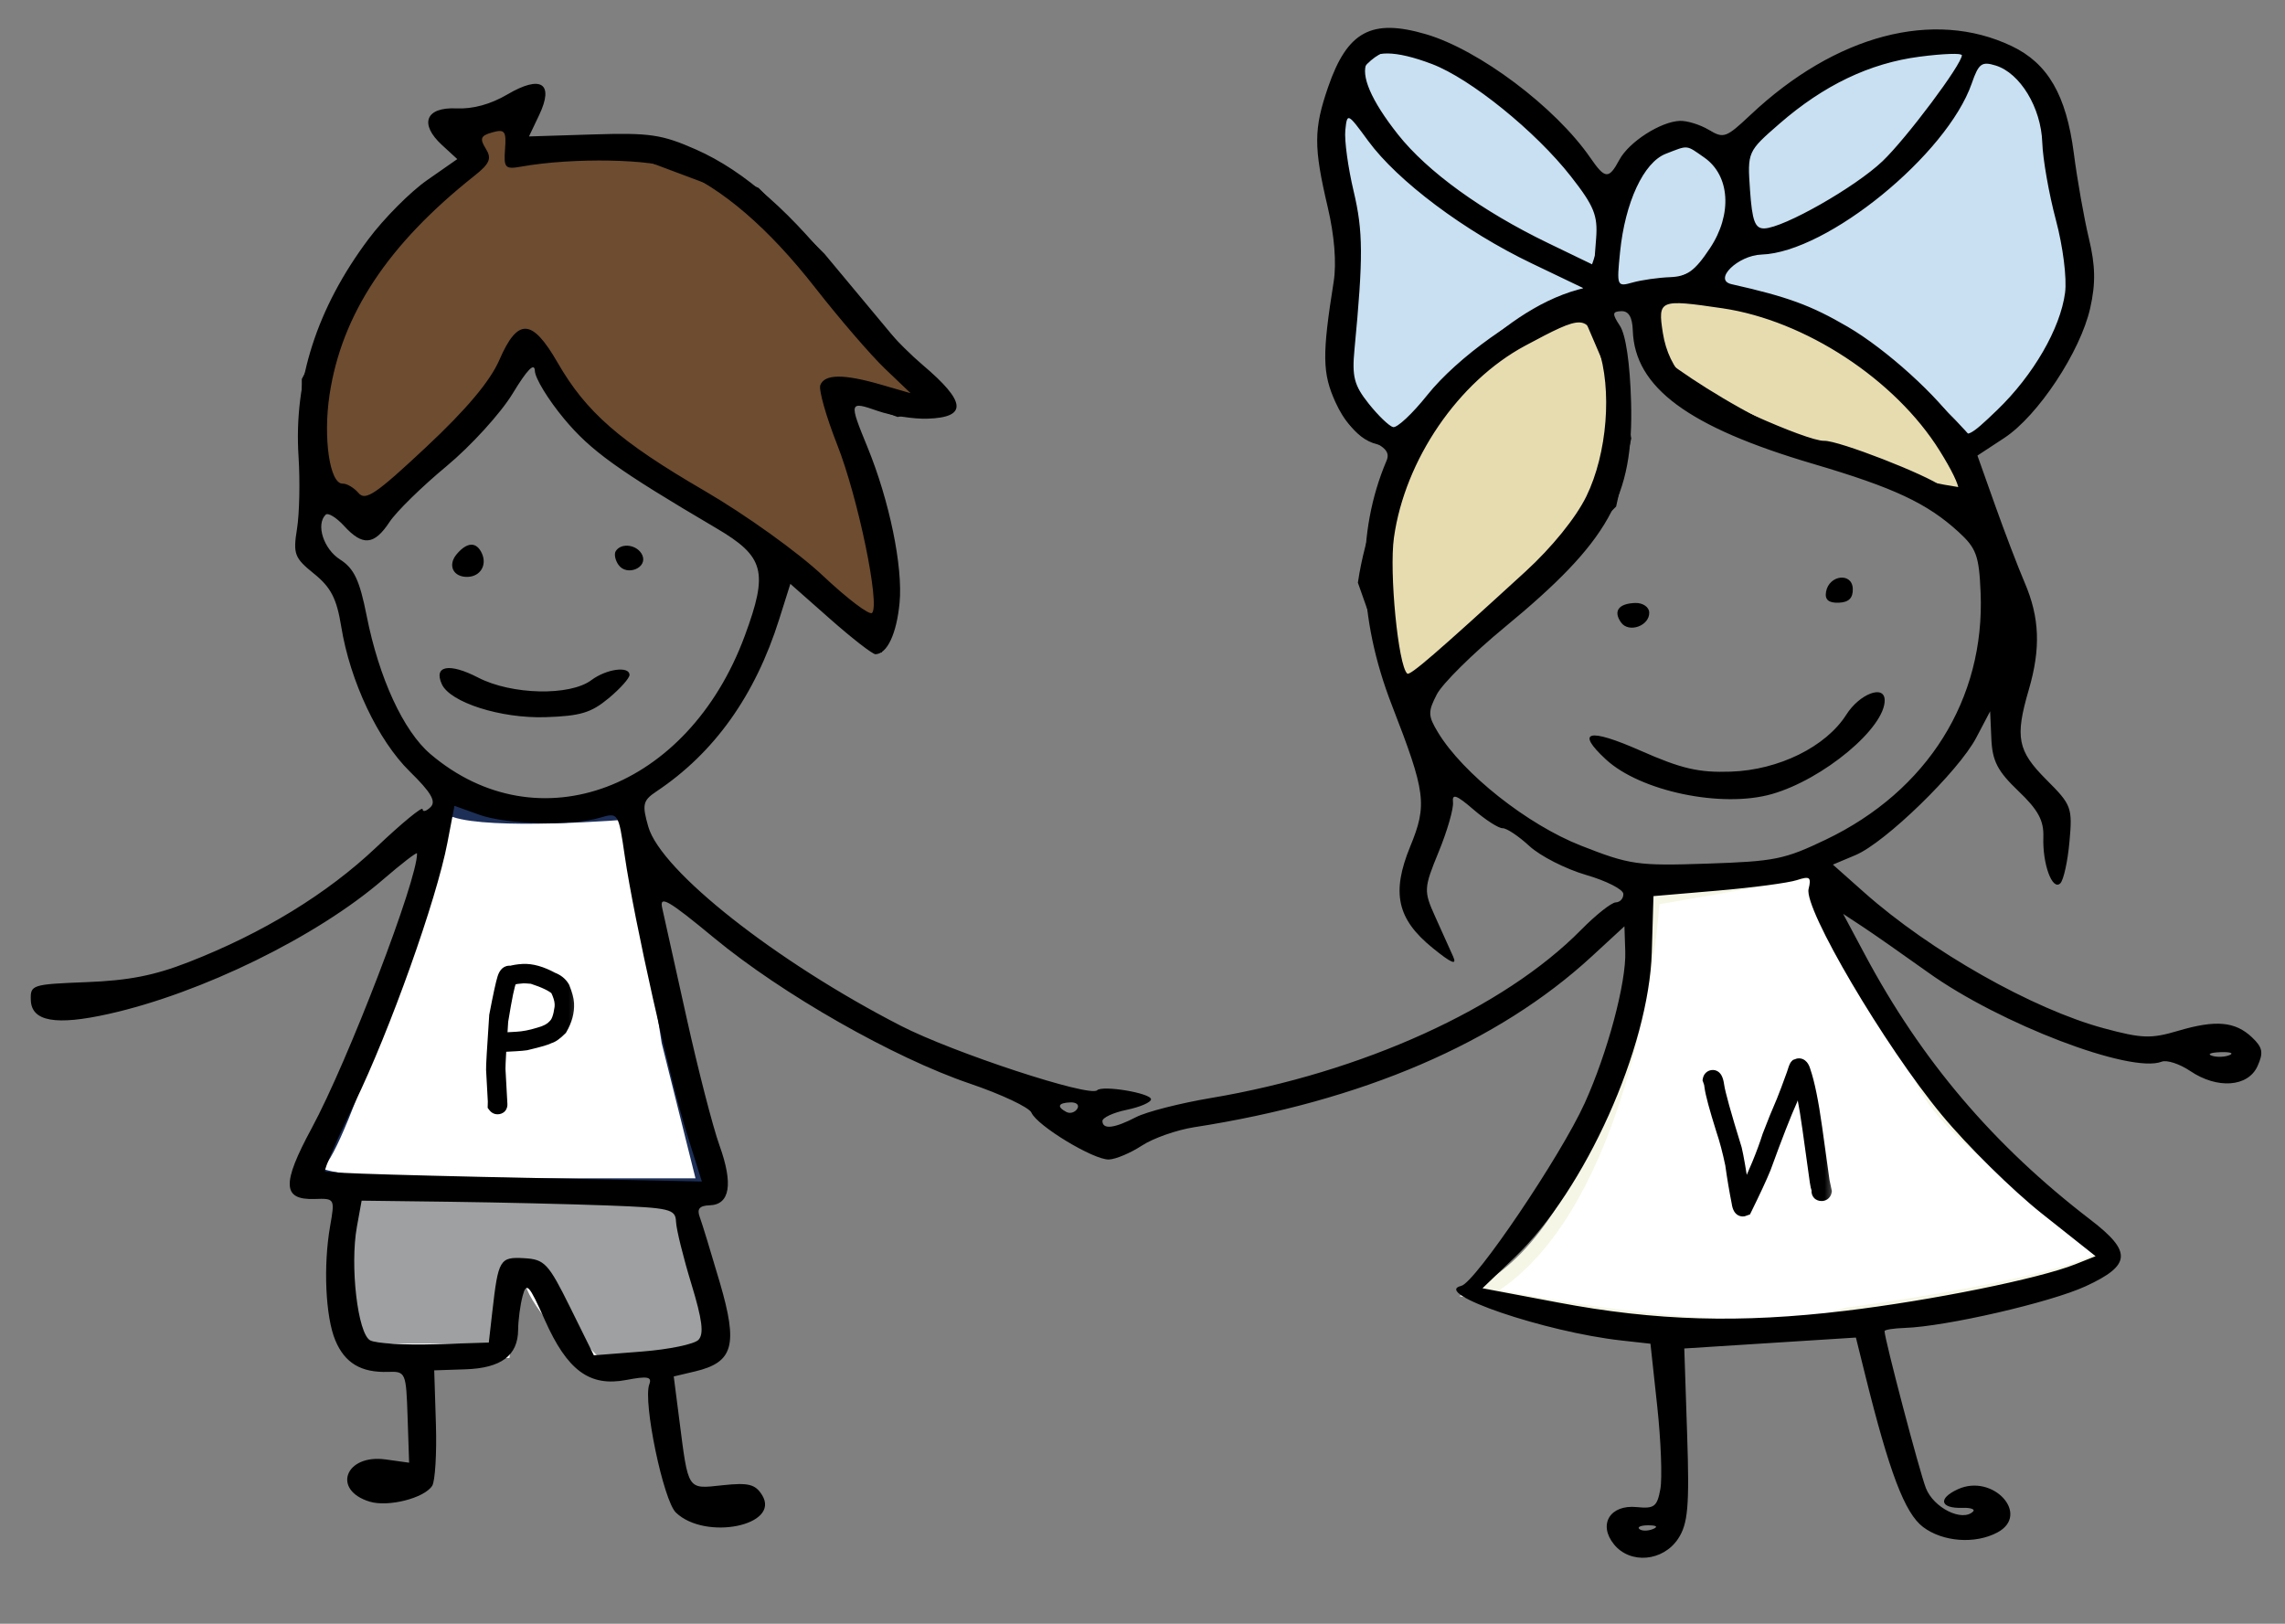
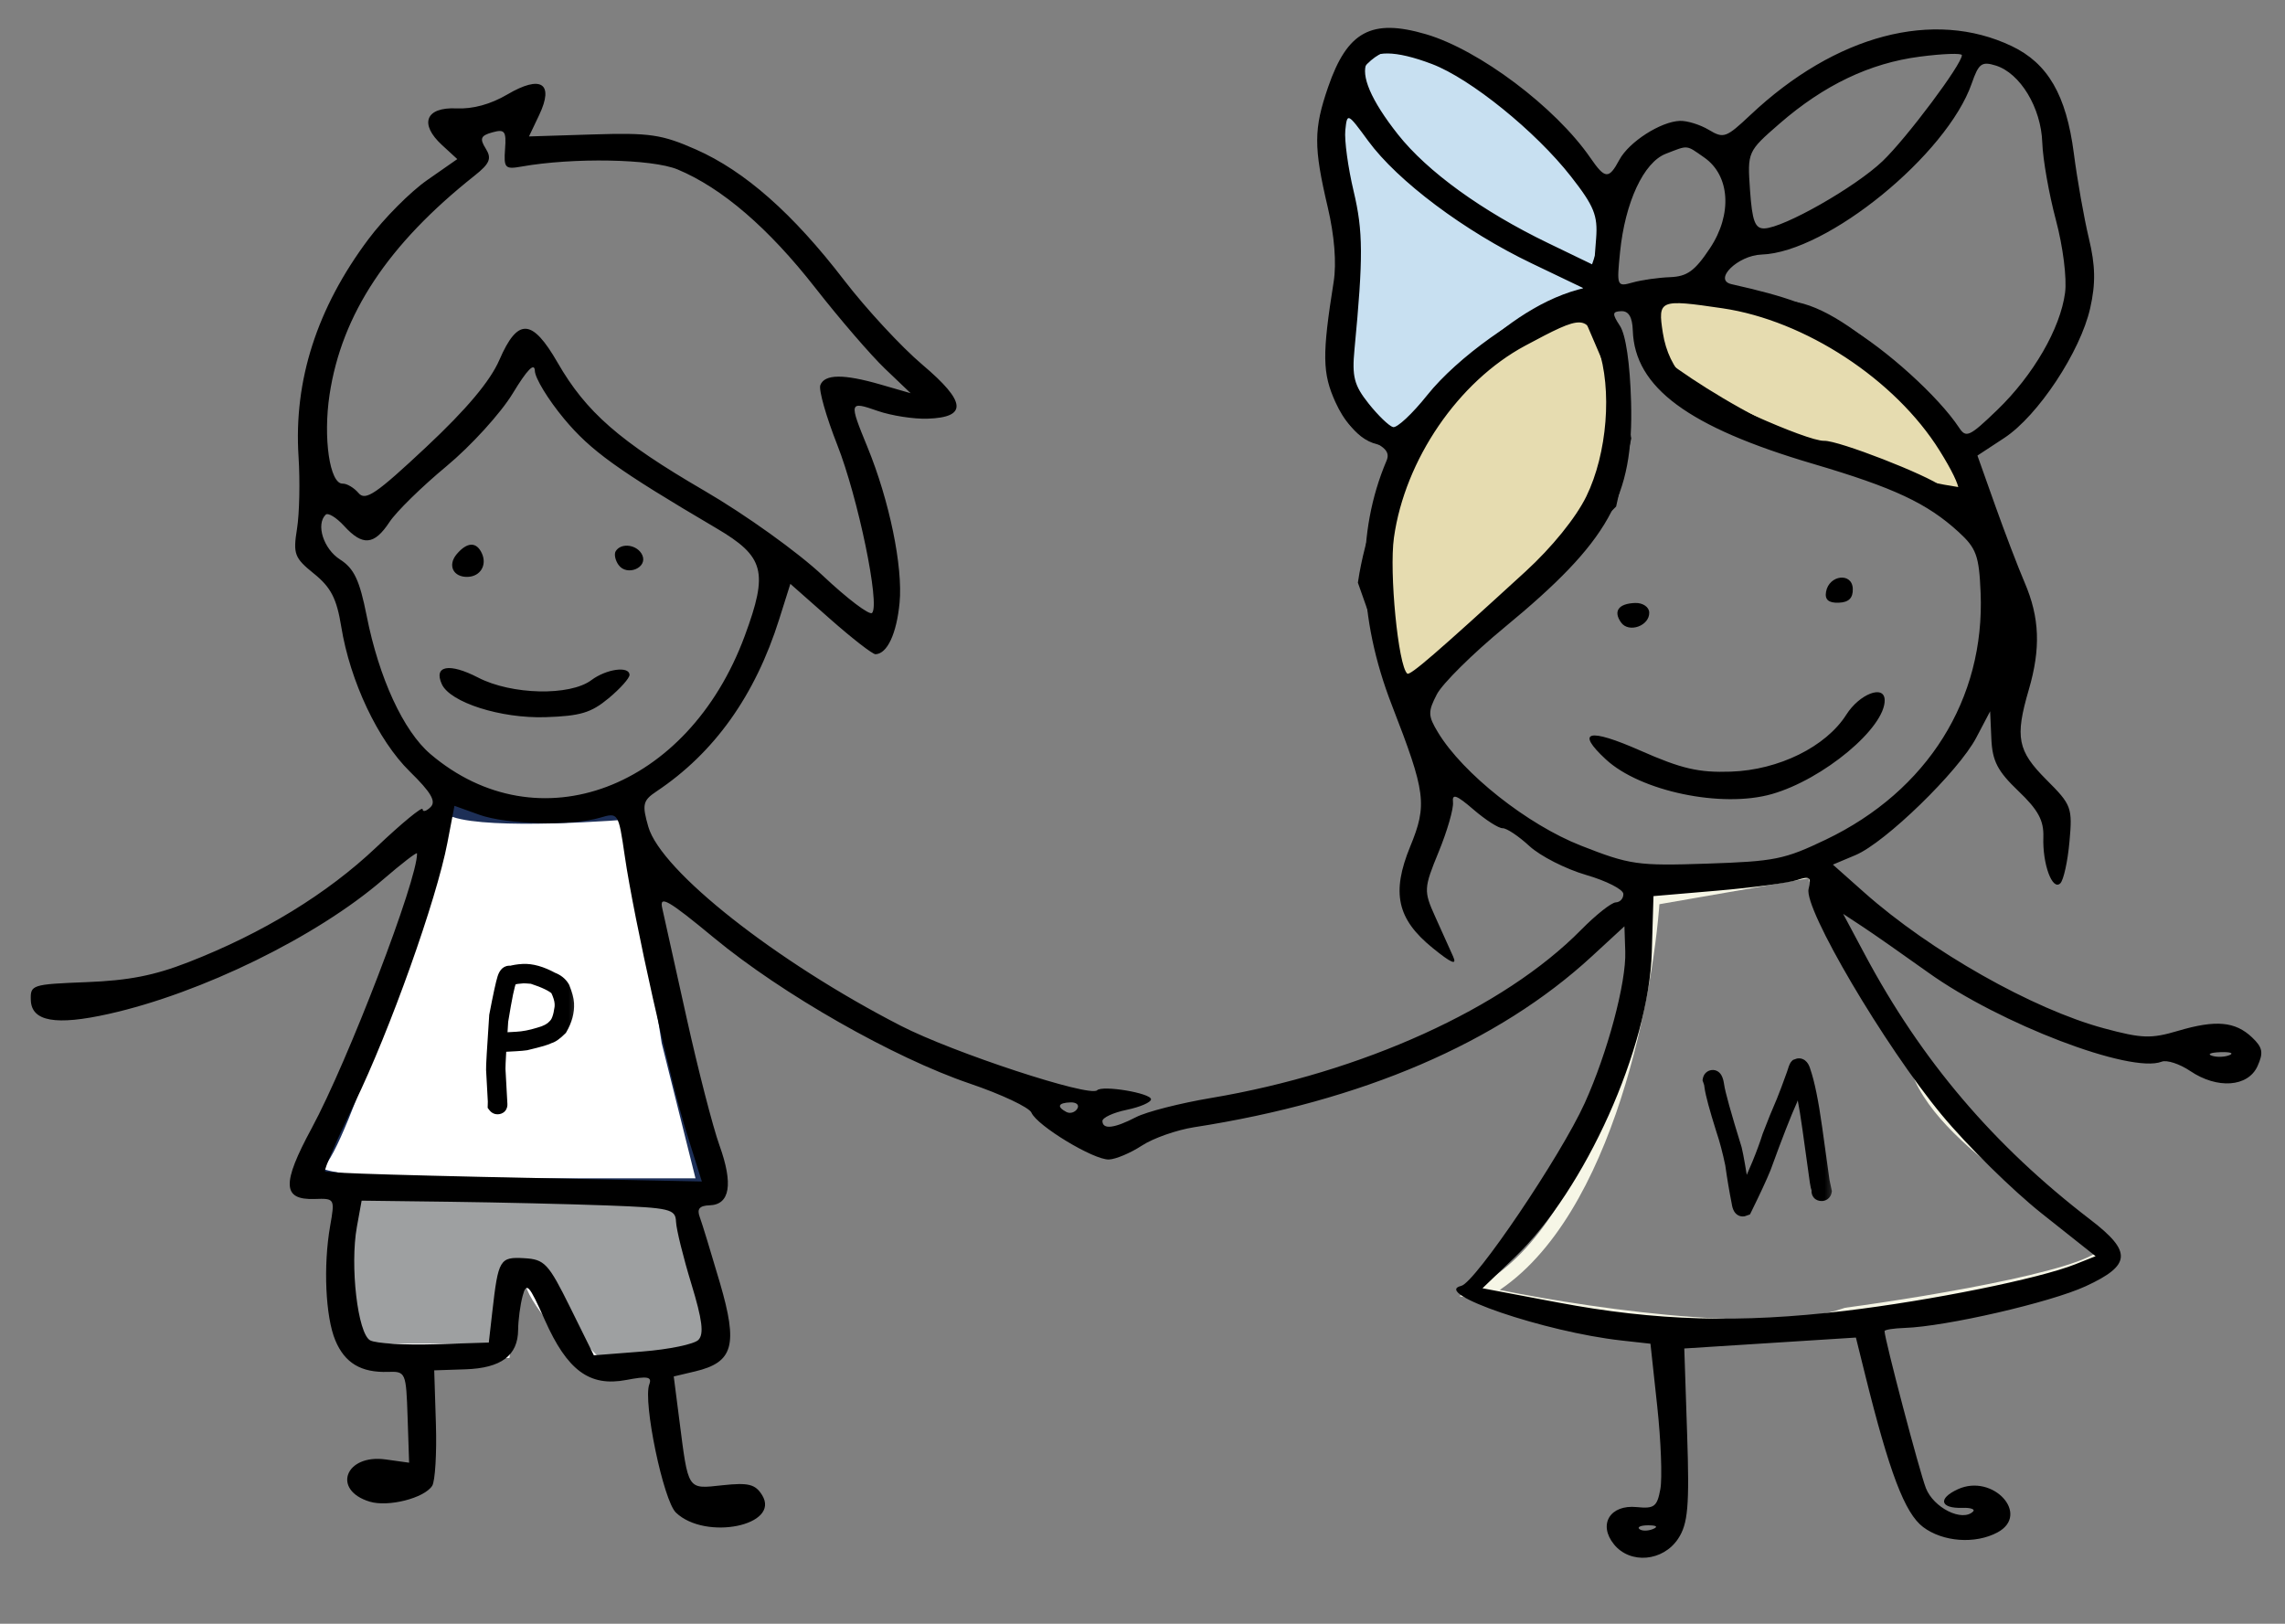
<svg xmlns="http://www.w3.org/2000/svg" width="159" height="113" viewBox="0 0 159 113" fill="none">
  <rect x="0" y="0" width="159" height="113" fill="#808080" stroke="none" />
  <path d="M22.034 81C23.634 79.8 28.701 63.833 31.034 56C31.834 57.2 40.035 56.833 44.035 56.5L46.535 72.5L49.035 82.5H30.034C26.701 82.5 20.434 82.2 22.034 81Z" fill="white" stroke="#1D2F57" />
-   <path d="M103 90C111.4 85.6 114.5 69.833 115 62.5L126.273 60.539C126.092 61.771 131.016 70.36 133.5 74.5C135.5 80 146 85 146.5 87C146.9 88.6 134.667 90.667 128.5 91.5C122.9 93.5 109.167 91.333 103 90Z" fill="white" />
  <path d="M126.5 60.5L126.273 60.539M126.273 60.539L115 62.5C114.5 69.833 111.4 85.6 103 90C109.167 91.333 122.9 93.5 128.5 91.5C134.667 90.667 146.9 88.6 146.5 87C146 85 135.5 80 133.5 74.5C131.016 70.36 126.092 61.771 126.273 60.539Z" stroke="#F6F6E6" />
-   <path d="M112 25L110.5 21.5C100.1 23.5 95.834 35 95 40.5L98 49L103 43.5L108 39L112 35L113 30.5L112 25Z" fill="#E6DCB0" />
+   <path d="M112 25L110.5 21.5C100.1 23.5 95.834 35 95 40.5L98 49L103 43.5L108 39L113 30.5L112 25Z" fill="#E6DCB0" />
  <path d="M115 25V21.5V20H118.5L123.5 21.5C127.1 20.7 133.334 27.167 136 30.5L137 34.5C127.4 33.3 118.334 27.667 115 25Z" fill="#E6DCB0" />
  <path d="M112 21.5H110.5M110.5 21.5L112 25L113 30.5L112 35L108 39L103 43.5L98 49L95 40.5C95.834 35 100.1 23.5 110.5 21.5ZM115 21.5V25C118.334 27.667 127.4 33.3 137 34.5L136 30.5C133.334 27.167 127.1 20.7 123.5 21.5L118.5 20H115V21.5Z" stroke="black" />
-   <path d="M28 34.5L36.5 24.5H37.5L40.5 29L44.5 32.5L51 36.5L61 44.5L61.5 41.5V38L58.5 29V27L62.5 28.5L65 28L62 24L57 18L52.5 13.5L44.5 10.5H36V8L31.5 9L33 11L27 16L21.5 26.5V33L24.5 36L28 34.5Z" fill="#6D4C30" stroke="black" />
-   <path d="M137 3.5C132.2 0.7 124.334 6.666 121 10V16L118.5 19.5L120 20.5C126.4 20.5 134 27.5 137 31C138.334 30 141.4 27.5 143 25.5C144.6 23.5 144.667 19.333 144.5 17.5C144.167 15.666 143.3 11.1 142.5 7.5C141.7 3.9 138.5 3.333 137 3.5Z" fill="#C8E0F1" stroke="black" />
  <path d="M47.5 83.5L24 82.5C24 83.833 23.9 86.8 23.5 88C23.1 89.2 24.334 92.5 25 94H35L35.5 89H37C37 90.2 40 93.5 41.5 95C45.5 96.2 48.834 94.167 50 93L47.5 83.5Z" fill="#9EA0A1" stroke="white" />
-   <path d="M113.701 11.127C113.52 11.269 113.064 11.715 113.064 11.964C113.064 11.926 113.213 12.131 113.194 12.154C113.121 12.246 113.047 12.33 113 12.438C112.983 12.475 113.011 12.545 112.983 12.575C112.922 12.643 112.877 12.685 112.846 12.781C112.741 13.107 112.777 13.439 112.7 13.764C112.555 14.38 112.465 15.036 112.38 15.665L112.375 15.701C112.347 15.903 112.226 16.041 112.148 16.225C111.975 16.637 111.827 17.064 111.685 17.489C111.513 18.005 111.261 18.415 111.283 18.991C111.302 19.477 111.511 19.891 111.811 20.263C112.027 20.532 112.33 20.952 112.7 21.019C113.082 21.088 113.589 21.062 113.974 21.019C114.51 20.96 115.006 20.83 115.503 20.619C116.095 20.366 116.564 19.91 117.169 19.68C117.598 19.518 118.022 19.327 118.447 19.153C118.776 19.018 119.004 18.646 119.341 18.55C119.482 18.51 119.667 18.193 119.753 18.079C120.156 17.547 120.369 16.811 120.548 16.176C120.788 15.325 120.962 14.511 120.962 13.622C120.962 13.246 120.863 12.878 120.799 12.508C120.715 12.024 120.629 11.473 120.336 11.062C120.176 10.839 119.956 10.656 119.79 10.436C119.637 10.234 119.418 10.014 119.215 9.861C118.824 9.565 118.439 9.344 117.941 9.344C117.366 9.344 116.796 9.396 116.231 9.506C115.989 9.553 115.772 9.596 115.539 9.673C115.247 9.771 114.972 10.046 114.71 10.209C114.317 10.454 114.061 10.846 113.701 11.127Z" fill="#C8E0F1" stroke="black" stroke-linecap="round" />
  <path d="M96.499 2.999C100.9 1.399 108.333 9.332 111.5 13.499C113.1 13.499 111.5 18.166 110.5 20.499C104.9 21.699 99.833 27.999 97.999 30.999L96.499 30.499C93.499 30.499 92.499 24.999 93.499 23.499C94.299 22.299 93.833 16.999 93.499 14.499C92.666 11.332 92.1 4.599 96.499 2.999Z" fill="#C8E0F1" stroke="black" />
  <path fill-rule="evenodd" clip-rule="evenodd" d="M99.224 2.381C102.924 3.466 108.24 7.463 110.666 10.985C111.691 12.473 111.948 12.49 112.686 11.115C113.352 9.875 115.563 8.457 116.898 8.412C117.403 8.395 118.308 8.677 118.91 9.038C119.94 9.655 120.109 9.594 121.804 7.998C127.726 2.42 134.554 0.62 139.981 3.207C142.5 4.407 143.78 6.615 144.305 10.664C144.545 12.521 145.017 15.186 145.353 16.587C145.809 18.485 145.832 19.721 145.445 21.442C144.763 24.476 141.81 28.939 139.467 30.477L137.598 31.704L138.824 35.153C139.499 37.05 140.427 39.48 140.888 40.553C141.931 42.983 142.011 45.132 141.167 48.016C140.201 51.318 140.387 52.255 142.406 54.272C144.148 56.012 144.217 56.2 144.002 58.579C143.879 59.946 143.593 61.248 143.367 61.47C142.814 62.015 142.122 60.141 142.185 58.266C142.224 57.098 141.83 56.369 140.444 55.046C139 53.667 138.636 52.965 138.567 51.419L138.482 49.502L137.513 51.343C136.282 53.681 131.185 58.637 129.118 59.506L127.54 60.17L129.72 62.107C134.311 66.188 141.442 70.229 146.408 71.564C149.051 72.275 149.677 72.296 151.563 71.737C154.179 70.96 155.541 71.082 156.714 72.2C157.448 72.9 157.514 73.254 157.087 74.196C156.427 75.652 154.288 75.805 152.404 74.533C151.669 74.037 150.774 73.745 150.415 73.886C148.264 74.728 139.169 71.255 134.185 67.688C132.413 66.42 130.353 64.98 129.608 64.49L128.253 63.597L129.775 66.447C133.713 73.823 138.733 79.723 145.464 84.884C148.37 87.113 148.302 88.049 145.128 89.513C142.675 90.643 135.406 92.317 132.534 92.413C131.761 92.439 131.131 92.539 131.134 92.637C131.155 93.257 133.553 102.364 134.008 103.55C134.537 104.932 136.542 105.932 137.295 105.19C137.457 105.031 137.125 104.916 136.558 104.935C134.999 104.986 134.824 104.288 136.234 103.64C138.675 102.518 141.315 105.4 138.988 106.646C137.444 107.472 135.194 107.308 133.817 106.269C132.543 105.306 131.472 102.486 129.768 95.608L129.142 93.083L123.171 93.463L117.2 93.843L117.399 99.837C117.565 104.815 117.458 106.043 116.771 107.082C115.721 108.668 113.443 108.871 112.311 107.479C111.182 106.092 112.034 104.693 113.89 104.881C115.109 105.005 115.311 104.852 115.534 103.629C115.674 102.863 115.577 100.273 115.318 97.874L114.846 93.512L112.823 93.287C107.494 92.694 99.56 89.987 101.682 89.485C102.652 89.257 108.605 80.445 110.268 76.776C111.858 73.267 113.166 68.384 113.093 66.219L113.035 64.463L110.77 66.551C104.239 72.573 94.79 76.633 83.092 78.446C81.88 78.634 80.244 79.209 79.457 79.724C78.669 80.24 77.637 80.675 77.163 80.692C76.109 80.731 72.162 78.344 71.772 77.431C71.617 77.067 69.688 76.157 67.486 75.409C62.178 73.605 54.428 69.189 49.674 65.258C46.49 62.626 45.87 62.27 46.081 63.199C46.221 63.815 46.986 67.256 47.779 70.845C48.574 74.434 49.602 78.426 50.066 79.717C51.031 82.403 50.795 83.833 49.38 83.88C48.674 83.903 48.482 84.13 48.691 84.694C48.851 85.123 49.48 87.18 50.091 89.263C51.366 93.62 51.036 94.804 48.368 95.438L46.882 95.79L47.267 98.791C47.907 103.786 47.801 103.625 50.278 103.361C52.079 103.168 52.554 103.286 53.026 104.04C54.352 106.159 49.099 107.234 47.035 105.266C46.16 104.433 44.728 97.54 45.18 96.342C45.381 95.811 45.07 95.751 43.578 96.035C41.022 96.52 39.476 95.381 37.907 91.855C36.807 89.384 36.631 89.194 36.364 90.197C36.198 90.819 36.059 91.874 36.054 92.54C36.042 94.337 34.877 95.21 32.385 95.293L30.215 95.365L30.332 99.09C30.396 101.139 30.279 103.079 30.073 103.401C29.522 104.261 27.015 104.896 25.723 104.502C23.074 103.696 24.028 101.176 26.835 101.565L28.468 101.792L28.362 98.611C28.258 95.498 28.23 95.431 26.999 95.472C25.126 95.534 23.99 94.855 23.332 93.276C22.648 91.634 22.487 88.088 22.972 85.324C23.308 83.409 23.298 83.392 21.892 83.439C19.642 83.513 19.595 82.389 21.688 78.515C24.216 73.837 29.077 61.154 29.018 59.39C29.014 59.272 27.945 60.097 26.641 61.221C22.043 65.188 14.025 69.115 7.57 70.56C3.879 71.386 2.194 71.088 2.144 69.6C2.109 68.532 2.211 68.499 6.025 68.349C8.976 68.232 10.726 67.889 13.116 66.958C18.284 64.945 22.767 62.202 26.185 58.963C27.949 57.29 29.399 56.097 29.406 56.312C29.413 56.526 29.662 56.462 29.96 56.169C30.364 55.771 30 55.147 28.517 53.693C26.305 51.525 24.36 47.414 23.744 43.602C23.429 41.656 23.026 40.874 21.852 39.927C20.488 38.828 20.386 38.558 20.667 36.802C20.836 35.746 20.884 33.486 20.774 31.781C20.43 26.481 22.052 21.435 25.639 16.642C26.72 15.197 28.553 13.352 29.712 12.543L31.82 11.072L30.765 10.102C29.151 8.622 29.611 7.442 31.763 7.543C32.907 7.596 34.136 7.259 35.305 6.573C37.647 5.196 38.57 5.79 37.521 7.998L36.809 9.495L41.273 9.355C45.211 9.232 46.054 9.355 48.429 10.404C51.828 11.906 55.178 14.861 58.74 19.503C60.275 21.501 62.724 24.146 64.183 25.38C67.238 27.964 67.341 29.044 64.541 29.137C63.581 29.169 62.022 28.927 61.076 28.598C59.077 27.903 59.065 27.948 60.366 31.126C61.889 34.846 62.835 39.433 62.597 41.944C62.392 44.099 61.737 45.502 60.922 45.529C60.721 45.536 59.305 44.437 57.776 43.087L54.996 40.632L54.22 43.092C52.547 48.404 49.707 52.389 45.679 55.076C44.73 55.71 44.666 55.986 45.113 57.538C46.001 60.618 54.012 66.931 62.681 71.385C66.326 73.257 75.829 76.38 76.342 75.874C76.715 75.507 80.078 76.069 80.093 76.501C80.1 76.71 79.338 77.04 78.401 77.235C77.463 77.429 76.703 77.782 76.711 78.019C76.731 78.624 77.535 78.529 79.055 77.742C79.771 77.372 82.112 76.774 84.257 76.413C94.785 74.644 104.649 70.163 110.019 64.71C111.045 63.669 112.131 62.809 112.432 62.799C112.733 62.789 112.971 62.524 112.96 62.209C112.95 61.895 111.781 61.3 110.364 60.888C108.946 60.476 107.173 59.572 106.422 58.879C105.673 58.187 104.834 57.628 104.558 57.637C104.283 57.646 103.373 57.063 102.535 56.341C101.35 55.319 101.033 55.206 101.105 55.829C101.156 56.269 100.709 57.82 100.111 59.277C99.067 61.822 99.057 61.998 99.87 63.8C100.335 64.831 100.895 66.075 101.115 66.565C101.402 67.206 100.999 67.037 99.68 65.964C97.212 63.957 96.809 62.127 98.127 58.914C99.325 55.995 99.217 55.163 96.854 49.08C94.483 42.974 94.353 37.063 96.482 32.06C96.724 31.491 96.419 31.118 95.323 30.64C94.326 30.205 93.534 29.327 92.925 27.985C92.011 25.973 91.993 24.692 92.802 19.61C93.008 18.314 92.858 16.415 92.391 14.425C91.404 10.224 91.408 8.987 92.416 6.059C93.753 2.177 95.433 1.27 99.224 2.381ZM99.646 4.457C102.327 5.476 106.854 9.139 109.313 12.28C110.918 14.33 111.188 14.993 111.066 16.582L110.921 18.462L107.729 16.919C103.12 14.693 99.32 11.943 97.272 9.352C93.484 4.56 94.485 2.497 99.646 4.457ZM136.516 3.839C136.536 4.448 132.671 9.614 131 11.212C129.109 13.02 124.123 15.858 122.77 15.896C122.122 15.915 121.925 15.389 121.774 13.236C121.588 10.566 121.597 10.545 123.827 8.605C126.91 5.924 130.107 4.395 133.575 3.945C135.187 3.734 136.511 3.687 136.516 3.839ZM138.866 4.559C140.57 5.084 142.027 7.49 142.11 9.917C142.149 11.08 142.576 13.506 143.058 15.309C143.552 17.161 143.83 19.365 143.696 20.376C143.365 22.864 141.484 26.115 138.976 28.531C137.047 30.389 136.808 30.501 136.324 29.766C134.895 27.604 131.254 24.305 128.561 22.735C126.003 21.244 124.398 20.656 120.486 19.776C119.183 19.482 120.924 17.77 122.58 17.715C127.14 17.563 135.481 10.767 137.205 5.798C137.683 4.418 137.897 4.26 138.866 4.559ZM35.144 10.376C35.047 11.683 35.148 11.794 36.255 11.597C39.877 10.951 45.382 11.052 47.159 11.796C50.242 13.086 53.476 15.868 56.722 20.02C58.416 22.188 60.605 24.727 61.585 25.663L63.367 27.364L61.269 26.758C58.693 26.014 57.374 26.029 57.081 26.805C56.958 27.13 57.487 28.994 58.256 30.947C59.707 34.629 61.252 42.093 60.681 42.656C60.501 42.833 58.959 41.665 57.255 40.06C55.524 38.431 51.879 35.818 48.999 34.142C43.113 30.716 40.784 28.681 38.799 25.233C37.025 22.151 36.024 22.104 34.751 25.044C34.111 26.52 32.471 28.474 29.664 31.104C26.161 34.387 25.433 34.883 24.949 34.312C24.633 33.941 24.135 33.646 23.84 33.656C22.945 33.685 22.475 30.48 22.932 27.464C23.78 21.863 26.992 17.009 33.01 12.234C34.088 11.379 34.232 11.031 33.797 10.336C33.364 9.643 33.448 9.436 34.258 9.212C35.124 8.972 35.238 9.121 35.144 10.376ZM95.203 9.804C97.254 12.604 101.903 16.088 106.58 18.328L110.564 20.237L108.679 20.825C105.832 21.714 101.412 24.864 99.309 27.503C98.278 28.797 97.208 29.796 96.932 29.722C96.655 29.649 95.89 28.911 95.232 28.082C94.226 26.816 94.069 26.211 94.251 24.307C94.865 17.887 94.855 16.099 94.192 13.309C93.801 11.666 93.541 9.757 93.612 9.066C93.741 7.831 93.766 7.842 95.203 9.804ZM118.586 10.96C120.384 12.21 120.557 14.91 118.99 17.269C117.934 18.859 117.402 19.244 116.203 19.289C115.388 19.32 114.218 19.487 113.603 19.66C112.51 19.969 112.491 19.92 112.731 17.536C113.081 14.076 114.372 11.3 115.91 10.703C117.502 10.085 117.302 10.066 118.586 10.96ZM119.853 21.453C125.613 22.301 131.881 26.41 134.969 31.364C136.682 34.112 136.762 35.123 135.166 33.879C134.094 33.044 127.925 30.645 126.934 30.677C125.738 30.717 118.443 27.437 117.21 26.305C116.466 25.622 115.91 24.461 115.708 23.169C115.348 20.859 115.47 20.808 119.853 21.453ZM113.617 23.003C113.749 26.965 117.476 29.72 126.171 32.282C131.787 33.937 134.1 35.021 136.289 37.023C137.524 38.153 137.713 38.674 137.819 41.238C138.128 48.65 134.124 55.042 127.054 58.428C124.165 59.812 123.51 59.944 118.774 60.102C113.942 60.263 113.412 60.187 110.004 58.847C106.275 57.381 101.797 53.835 100.066 50.977C99.362 49.814 99.353 49.534 99.982 48.32C100.368 47.574 102.482 45.482 104.678 43.671C111.959 37.67 113.682 34.6 113.497 27.961C113.423 25.293 113.129 23.294 112.722 22.676C112.167 21.832 112.182 21.677 112.819 21.655C113.33 21.638 113.586 22.07 113.617 23.003ZM111.204 24.193C112.195 27.104 111.842 31.562 110.383 34.546C109.659 36.028 107.99 38.089 106.156 39.769C99.919 45.478 98.111 47.04 97.922 46.876C97.295 46.336 96.657 39.822 96.996 37.415C97.759 31.991 101.477 26.553 106.126 24.059C110.201 21.874 110.416 21.88 111.204 24.193ZM37.218 25.812C37.234 26.32 38.145 27.812 39.24 29.13C41.102 31.368 42.959 32.705 49.84 36.756C53.204 38.736 53.478 39.778 51.818 44.265C47.873 54.925 37.437 58.844 29.951 52.476C28.074 50.878 26.374 47.194 25.516 42.865C25.021 40.368 24.64 39.561 23.66 38.935C22.514 38.202 21.968 36.502 22.66 35.82C22.826 35.657 23.405 36.011 23.948 36.605C25.233 38.013 26.04 37.943 27.1 36.333C27.574 35.611 29.358 33.863 31.064 32.449C32.77 31.033 34.845 28.753 35.676 27.382C36.688 25.713 37.197 25.195 37.218 25.812ZM33.531 38.509C33.903 39.326 33.428 40.116 32.546 40.146C31.538 40.179 31.128 39.34 31.776 38.569C32.502 37.708 33.155 37.685 33.531 38.509ZM44.693 38.629C45.093 39.507 43.622 40.123 43.044 39.319C42.808 38.992 42.719 38.558 42.845 38.356C43.231 37.736 44.362 37.904 44.693 38.629ZM128.925 40.974C128.947 41.62 128.642 41.92 127.941 41.944C127.24 41.967 126.968 41.732 127.063 41.187C127.27 40.002 128.887 39.817 128.925 40.974ZM114.76 42.622C114.791 43.551 113.342 44.072 112.805 43.325C112.236 42.535 112.62 42.001 113.786 41.962C114.313 41.945 114.747 42.239 114.76 42.622ZM33.269 47.154C35.601 48.36 39.652 48.451 41.15 47.332C42.19 46.554 43.784 46.332 43.805 46.963C43.813 47.189 43.158 47.922 42.351 48.593C41.131 49.606 40.39 49.828 37.962 49.909C34.861 50.012 31.325 48.887 30.744 47.613C30.154 46.319 31.266 46.117 33.269 47.154ZM131.144 48.702C131.208 50.626 126.872 54.245 123.281 55.264C119.8 56.253 114.141 55.068 111.744 52.849C109.606 50.87 110.522 50.638 114.147 52.237C117.014 53.502 118.201 53.777 120.448 53.7C123.785 53.583 127.057 51.967 128.475 49.734C129.389 48.294 131.108 47.629 131.144 48.702ZM33.351 56.7C35.256 57.385 39.754 57.495 41.751 56.906C43.02 56.532 43.033 56.551 43.472 59.561C44.115 63.977 46.599 75.081 47.801 78.914L48.838 82.222L43.104 82.106C27.955 81.797 22.779 81.645 22.619 81.507C22.523 81.425 23.447 79.297 24.671 76.778C27.135 71.708 30.371 62.631 31.131 58.653L31.623 56.079L33.351 56.7ZM125.85 61.863C125.51 63.236 131.127 72.773 135.108 77.581C136.886 79.728 140.023 82.82 142.079 84.453L145.82 87.421L144.416 87.98C141.889 88.987 134.386 90.505 128.4 91.222C121.087 92.098 115.218 91.929 108.425 90.646L103.157 89.652L105.408 87.492C110.314 82.783 114.738 72.931 114.939 66.269L115.056 62.362L119.514 61.981C121.966 61.771 124.449 61.441 125.031 61.249C125.934 60.95 126.054 61.041 125.85 61.863ZM155.135 73.429C154.802 73.566 154.251 73.584 153.91 73.469C153.569 73.356 153.841 73.244 154.515 73.222C155.188 73.199 155.467 73.293 155.135 73.429ZM74.961 77.16C74.8 77.418 74.46 77.52 74.204 77.385C73.512 77.02 73.629 76.745 74.49 76.717C74.909 76.703 75.122 76.902 74.961 77.16ZM31.296 83.633C34.669 83.676 39.582 83.791 42.215 83.888C46.654 84.054 47.004 84.137 47.041 85.028C47.064 85.558 47.543 87.5 48.107 89.346C48.871 91.846 48.996 92.841 48.596 93.247C48.302 93.546 46.545 93.91 44.692 94.055L41.324 94.318L39.674 90.983C38.16 87.923 37.897 87.641 36.482 87.56C34.774 87.463 34.672 87.635 34.258 91.276L34.013 93.431L30.247 93.549C28.176 93.614 26.156 93.492 25.758 93.278C24.893 92.811 24.342 88.091 24.834 85.375L25.164 83.556L31.296 83.633ZM115.013 106.412C114.664 106.554 114.241 106.552 114.073 106.408C113.906 106.263 114.191 106.147 114.708 106.149C115.279 106.152 115.399 106.255 115.013 106.412Z" fill="black" />
  <mask id="path-12-outside-1_7409_2669" maskUnits="userSpaceOnUse" x="33.053" y="66.051" width="7.649" height="12.367" fill="black">
    <rect fill="white" x="33.053" y="66.051" width="7.649" height="12.367" />
-     <path d="M36.364 67.584L36.387 67.583C36.98 67.55 37.656 67.74 38.414 68.152C38.749 68.278 38.995 68.476 39.151 68.745C39.332 69.193 39.43 69.555 39.445 69.832C39.477 70.406 39.321 70.985 38.977 71.571C38.64 71.911 38.369 72.098 38.163 72.133C38.062 72.216 37.539 72.37 36.593 72.595C36.418 72.62 36.192 72.64 35.915 72.655L34.979 72.707C34.807 72.716 34.726 72.807 34.736 72.978C34.688 73.811 34.667 74.289 34.674 74.414L34.808 76.847C34.815 76.972 34.756 77.038 34.631 77.045C34.557 77.049 34.492 77.013 34.437 76.938L34.445 76.656L34.323 74.433C34.312 74.234 34.384 72.986 34.539 70.689C34.807 69.293 34.994 68.43 35.101 68.099C35.177 67.845 35.287 67.714 35.431 67.706L35.478 67.703C35.494 67.702 35.502 67.71 35.503 67.725C35.776 67.648 36.063 67.6 36.364 67.584ZM34.773 72.366L35.943 72.302C36.434 72.275 36.953 72.176 37.499 72.005C38.016 71.871 38.388 71.67 38.616 71.403C38.843 71.199 39 70.776 39.086 70.134C39.096 70.031 39.098 69.929 39.093 69.828C39.077 69.547 38.972 69.209 38.779 68.812C38.489 68.531 37.91 68.25 37.042 67.969C36.712 67.94 36.5 67.929 36.406 67.934L36.383 67.935C35.743 67.97 35.429 68.081 35.439 68.269C35.325 68.471 35.133 69.397 34.864 71.047C34.824 71.745 34.794 72.185 34.773 72.366Z" />
  </mask>
  <path d="M36.364 67.584L36.387 67.583C36.98 67.55 37.656 67.74 38.414 68.152C38.749 68.278 38.995 68.476 39.151 68.745C39.332 69.193 39.43 69.555 39.445 69.832C39.477 70.406 39.321 70.985 38.977 71.571C38.64 71.911 38.369 72.098 38.163 72.133C38.062 72.216 37.539 72.37 36.593 72.595C36.418 72.62 36.192 72.64 35.915 72.655L34.979 72.707C34.807 72.716 34.726 72.807 34.736 72.978C34.688 73.811 34.667 74.289 34.674 74.414L34.808 76.847C34.815 76.972 34.756 77.038 34.631 77.045C34.557 77.049 34.492 77.013 34.437 76.938L34.445 76.656L34.323 74.433C34.312 74.234 34.384 72.986 34.539 70.689C34.807 69.293 34.994 68.43 35.101 68.099C35.177 67.845 35.287 67.714 35.431 67.706L35.478 67.703C35.494 67.702 35.502 67.71 35.503 67.725C35.776 67.648 36.063 67.6 36.364 67.584ZM34.773 72.366L35.943 72.302C36.434 72.275 36.953 72.176 37.499 72.005C38.016 71.871 38.388 71.67 38.616 71.403C38.843 71.199 39 70.776 39.086 70.134C39.096 70.031 39.098 69.929 39.093 69.828C39.077 69.547 38.972 69.209 38.779 68.812C38.489 68.531 37.91 68.25 37.042 67.969C36.712 67.94 36.5 67.929 36.406 67.934L36.383 67.935C35.743 67.97 35.429 68.081 35.439 68.269C35.325 68.471 35.133 69.397 34.864 71.047C34.824 71.745 34.794 72.185 34.773 72.366Z" fill="black" />
  <path d="M38.414 68.152L38.175 68.591L38.205 68.608L38.237 68.62L38.414 68.152ZM39.151 68.745L39.614 68.558L39.601 68.525L39.583 68.495L39.151 68.745ZM38.977 71.571L39.332 71.924L39.377 71.879L39.409 71.824L38.977 71.571ZM38.163 72.133L38.08 71.64L37.947 71.662L37.844 71.748L38.163 72.133ZM36.593 72.595L36.664 73.089L36.686 73.086L36.708 73.081L36.593 72.595ZM34.736 72.978L35.235 73.007L35.237 72.979L35.235 72.951L34.736 72.978ZM34.437 76.938L33.938 76.924L33.933 77.095L34.034 77.233L34.437 76.938ZM34.445 76.656L34.945 76.67L34.946 76.65L34.944 76.629L34.445 76.656ZM34.539 70.689L34.048 70.595L34.042 70.625L34.041 70.655L34.539 70.689ZM35.101 68.099L35.577 68.253L35.58 68.242L35.101 68.099ZM35.503 67.725L35.004 67.753L35.038 68.377L35.639 68.206L35.503 67.725ZM34.773 72.366L34.276 72.308L34.206 72.898L34.8 72.865L34.773 72.366ZM37.499 72.005L37.373 71.521L37.361 71.524L37.35 71.528L37.499 72.005ZM38.616 71.403L38.282 71.031L38.257 71.054L38.236 71.079L38.616 71.403ZM39.086 70.134L39.582 70.2L39.583 70.191L39.584 70.182L39.086 70.134ZM38.779 68.812L39.228 68.593L39.19 68.515L39.127 68.454L38.779 68.812ZM37.042 67.969L37.196 67.493L37.142 67.476L37.086 67.471L37.042 67.969ZM35.439 68.269L35.874 68.515L35.946 68.387L35.938 68.241L35.439 68.269ZM34.864 71.047L34.371 70.966L34.367 70.992L34.365 71.018L34.864 71.047ZM36.364 67.584L36.391 68.083L36.415 68.082L36.387 67.583L36.36 67.083L36.336 67.085L36.364 67.584ZM36.387 67.583L36.415 68.082C36.882 68.056 37.463 68.204 38.175 68.591L38.414 68.152L38.652 67.713C37.848 67.275 37.078 67.044 36.36 67.083L36.387 67.583ZM38.414 68.152L38.237 68.62C38.482 68.712 38.629 68.841 38.718 68.995L39.151 68.745L39.583 68.495C39.361 68.111 39.016 67.844 38.59 67.684L38.414 68.152ZM39.151 68.745L38.687 68.933C38.86 69.361 38.935 69.664 38.946 69.86L39.445 69.832L39.944 69.805C39.925 69.447 39.803 69.024 39.614 68.558L39.151 68.745ZM39.445 69.832L38.946 69.86C38.971 70.318 38.849 70.801 38.546 71.319L38.977 71.571L39.409 71.824C39.792 71.169 39.982 70.493 39.944 69.805L39.445 69.832ZM38.977 71.571L38.623 71.219C38.467 71.376 38.339 71.484 38.237 71.555C38.187 71.589 38.148 71.611 38.119 71.625C38.09 71.638 38.077 71.64 38.08 71.64L38.163 72.133L38.247 72.626C38.451 72.591 38.64 72.491 38.805 72.378C38.974 72.261 39.15 72.107 39.332 71.924L38.977 71.571ZM38.163 72.133L37.844 71.748C37.89 71.709 37.913 71.71 37.83 71.741C37.77 71.764 37.679 71.794 37.554 71.831C37.305 71.904 36.947 71.997 36.477 72.108L36.593 72.595L36.708 73.081C37.184 72.968 37.561 72.871 37.836 72.791C37.972 72.75 38.091 72.712 38.186 72.676C38.26 72.648 38.386 72.598 38.483 72.517L38.163 72.133ZM36.593 72.595L36.521 72.1C36.367 72.122 36.157 72.141 35.888 72.156L35.915 72.655L35.943 73.155C36.227 73.139 36.469 73.118 36.664 73.089L36.593 72.595ZM35.915 72.655L35.888 72.156L34.952 72.208L34.979 72.707L35.007 73.206L35.943 73.155L35.915 72.655ZM34.979 72.707L34.952 72.208C34.789 72.217 34.577 72.269 34.417 72.448C34.257 72.627 34.228 72.843 34.236 73.006L34.736 72.978L35.235 72.951C35.234 72.942 35.241 73.027 35.162 73.115C35.083 73.204 34.998 73.207 35.007 73.206L34.979 72.707ZM34.736 72.978L34.237 72.95C34.19 73.762 34.166 74.28 34.175 74.441L34.674 74.414L35.173 74.386C35.168 74.298 35.186 73.859 35.235 73.007L34.736 72.978ZM34.674 74.414L34.175 74.441L34.309 76.875L34.808 76.847L35.307 76.82L35.173 74.386L34.674 74.414ZM34.808 76.847L34.309 76.875C34.308 76.86 34.306 76.758 34.396 76.657C34.486 76.556 34.589 76.547 34.603 76.546L34.631 77.045L34.658 77.544C34.798 77.537 34.992 77.491 35.141 77.324C35.29 77.158 35.315 76.959 35.307 76.82L34.808 76.847ZM34.631 77.045L34.603 76.546C34.659 76.543 34.718 76.556 34.768 76.584C34.814 76.609 34.836 76.637 34.841 76.643L34.437 76.938L34.034 77.233C34.16 77.406 34.371 77.56 34.658 77.544L34.631 77.045ZM34.437 76.938L34.937 76.952L34.945 76.67L34.445 76.656L33.945 76.642L33.938 76.924L34.437 76.938ZM34.445 76.656L34.944 76.629L34.822 74.406L34.323 74.433L33.824 74.46L33.946 76.684L34.445 76.656ZM34.323 74.433L34.822 74.406C34.822 74.406 34.822 74.399 34.822 74.383C34.822 74.367 34.822 74.346 34.823 74.32C34.824 74.267 34.826 74.197 34.83 74.108C34.837 73.931 34.85 73.688 34.868 73.377C34.904 72.755 34.961 71.871 35.038 70.723L34.539 70.689L34.041 70.655C33.963 71.804 33.906 72.692 33.87 73.319C33.835 73.925 33.816 74.325 33.824 74.46L34.323 74.433ZM34.539 70.689L35.03 70.783C35.3 69.375 35.481 68.548 35.577 68.253L35.101 68.099L34.625 67.945C34.507 68.312 34.313 69.211 34.048 70.595L34.539 70.689ZM35.101 68.099L35.58 68.242C35.593 68.198 35.605 68.168 35.615 68.149C35.624 68.129 35.629 68.126 35.624 68.132C35.618 68.138 35.601 68.156 35.57 68.173C35.536 68.192 35.498 68.203 35.459 68.205L35.431 67.706L35.404 67.206C34.908 67.234 34.704 67.682 34.622 67.956L35.101 68.099ZM35.431 67.706L35.459 68.205L35.506 68.202L35.478 67.703L35.451 67.204L35.404 67.206L35.431 67.706ZM35.478 67.703L35.506 68.202C35.437 68.206 35.292 68.196 35.163 68.08C35.033 67.964 35.008 67.822 35.004 67.753L35.503 67.725L36.002 67.698C35.998 67.613 35.968 67.459 35.83 67.335C35.692 67.212 35.536 67.199 35.451 67.204L35.478 67.703ZM35.503 67.725L35.639 68.206C35.875 68.139 36.126 68.098 36.391 68.083L36.364 67.584L36.336 67.085C36.001 67.103 35.678 67.156 35.366 67.244L35.503 67.725ZM34.773 72.366L34.8 72.865L35.97 72.801L35.943 72.302L35.915 71.802L34.745 71.867L34.773 72.366ZM35.943 72.302L35.97 72.801C36.509 72.771 37.069 72.663 37.648 72.482L37.499 72.005L37.35 71.528C36.837 71.688 36.359 71.778 35.915 71.802L35.943 72.302ZM37.499 72.005L37.624 72.489C38.192 72.342 38.675 72.104 38.996 71.728L38.616 71.403L38.236 71.079C38.101 71.237 37.84 71.4 37.373 71.521L37.499 72.005ZM38.616 71.403L38.95 71.775C39.146 71.6 39.279 71.361 39.373 71.106C39.468 70.849 39.536 70.543 39.582 70.2L39.086 70.134L38.59 70.067C38.55 70.366 38.496 70.594 38.435 70.759C38.373 70.928 38.313 71.003 38.282 71.031L38.616 71.403ZM39.086 70.134L39.584 70.182C39.596 70.055 39.599 69.928 39.592 69.801L39.093 69.828L38.593 69.856C38.598 69.931 38.596 70.008 38.588 70.085L39.086 70.134ZM39.093 69.828L39.592 69.801C39.571 69.426 39.436 69.019 39.228 68.593L38.779 68.812L38.33 69.032C38.509 69.399 38.583 69.669 38.593 69.856L39.093 69.828ZM38.779 68.812L39.127 68.454C38.747 68.085 38.068 67.775 37.196 67.493L37.042 67.969L36.888 68.445C37.753 68.725 38.231 68.978 38.43 69.171L38.779 68.812ZM37.042 67.969L37.086 67.471C36.766 67.443 36.515 67.427 36.379 67.434L36.406 67.934L36.434 68.433C36.485 68.43 36.658 68.438 36.999 68.467L37.042 67.969ZM36.406 67.934L36.379 67.434L36.355 67.436L36.383 67.935L36.41 68.434L36.434 68.433L36.406 67.934ZM36.383 67.935L36.355 67.436C36.023 67.454 35.727 67.493 35.501 67.573C35.388 67.613 35.253 67.676 35.142 67.785C35.017 67.908 34.928 68.085 34.94 68.296L35.439 68.269L35.938 68.241C35.945 68.359 35.891 68.451 35.842 68.499C35.807 68.534 35.789 68.532 35.834 68.516C35.922 68.485 36.103 68.451 36.41 68.434L36.383 67.935ZM35.439 68.269L35.004 68.023C34.941 68.134 34.894 68.287 34.856 68.425C34.814 68.58 34.769 68.777 34.72 69.013C34.622 69.486 34.506 70.138 34.371 70.966L34.864 71.047L35.358 71.127C35.492 70.305 35.606 69.669 35.699 69.216C35.746 68.989 35.787 68.814 35.822 68.687C35.86 68.543 35.88 68.504 35.874 68.515L35.439 68.269ZM34.864 71.047L34.365 71.018C34.325 71.722 34.295 72.145 34.276 72.308L34.773 72.366L35.269 72.425C35.292 72.225 35.324 71.768 35.363 71.075L34.864 71.047Z" fill="black" mask="url(#path-12-outside-1_7409_2669)" />
  <mask id="path-14-outside-2_7409_2669" maskUnits="userSpaceOnUse" x="117.468" y="73.168" width="10.431" height="12.136" fill="black">
    <rect fill="white" x="117.468" y="73.168" width="10.431" height="12.136" />
    <path d="M119.165 74.963C119.316 74.942 119.419 75.133 119.475 75.535C119.552 76.089 119.964 77.57 120.709 79.978C120.83 80.478 121 81.454 121.219 82.906C121.253 82.902 121.292 83.059 121.336 83.377L121.361 83.374C122.167 81.676 122.754 80.245 123.122 79.078C123.453 78.207 123.784 77.392 124.114 76.633C124.283 76.221 124.514 75.607 124.807 74.793C124.915 74.436 124.99 74.238 125.031 74.198L125.154 74.155C125.296 74.136 125.408 74.265 125.49 74.544C125.775 75.368 126.044 76.681 126.294 78.483L126.809 82.18C126.822 82.276 126.873 82.517 126.961 82.902C126.941 83.007 126.881 83.067 126.781 83.081C126.645 83.087 126.57 83.038 126.555 82.933L126.563 82.804C126.504 82.628 126.46 82.438 126.432 82.232L125.917 78.535C125.683 76.855 125.446 75.64 125.205 74.892C125.131 75.005 124.924 75.546 124.585 76.516C124.157 77.46 123.539 79.041 122.733 81.26C122.469 81.908 122.028 82.858 121.412 84.11L121.29 84.153C121.139 84.174 121.04 84.017 120.994 83.681C120.823 82.825 120.674 81.94 120.547 81.026C120.354 80.1 120.138 79.284 119.899 78.578C119.439 77.113 119.174 76.133 119.105 75.638L119.074 75.412C119.071 75.391 119.041 75.301 118.985 75.142C119.004 75.037 119.064 74.977 119.165 74.963Z" />
  </mask>
  <path d="M119.165 74.963C119.316 74.942 119.419 75.133 119.475 75.535C119.552 76.089 119.964 77.57 120.709 79.978C120.83 80.478 121 81.454 121.219 82.906C121.253 82.902 121.292 83.059 121.336 83.377L121.361 83.374C122.167 81.676 122.754 80.245 123.122 79.078C123.453 78.207 123.784 77.392 124.114 76.633C124.283 76.221 124.514 75.607 124.807 74.793C124.915 74.436 124.99 74.238 125.031 74.198L125.154 74.155C125.296 74.136 125.408 74.265 125.49 74.544C125.775 75.368 126.044 76.681 126.294 78.483L126.809 82.18C126.822 82.276 126.873 82.517 126.961 82.902C126.941 83.007 126.881 83.067 126.781 83.081C126.645 83.087 126.57 83.038 126.555 82.933L126.563 82.804C126.504 82.628 126.46 82.438 126.432 82.232L125.917 78.535C125.683 76.855 125.446 75.64 125.205 74.892C125.131 75.005 124.924 75.546 124.585 76.516C124.157 77.46 123.539 79.041 122.733 81.26C122.469 81.908 122.028 82.858 121.412 84.11L121.29 84.153C121.139 84.174 121.04 84.017 120.994 83.681C120.823 82.825 120.674 81.94 120.547 81.026C120.354 80.1 120.138 79.284 119.899 78.578C119.439 77.113 119.174 76.133 119.105 75.638L119.074 75.412C119.071 75.391 119.041 75.301 118.985 75.142C119.004 75.037 119.064 74.977 119.165 74.963Z" fill="black" />
  <path d="M120.709 79.978L121.195 79.861L121.191 79.845L121.187 79.83L120.709 79.978ZM121.219 82.906L120.725 82.981L120.799 83.47L121.288 83.402L121.219 82.906ZM121.336 83.377L120.841 83.446L120.91 83.941L121.405 83.873L121.336 83.377ZM121.361 83.374L121.43 83.869L121.697 83.832L121.813 83.588L121.361 83.374ZM123.122 79.078L122.654 78.9L122.649 78.914L122.645 78.928L123.122 79.078ZM124.114 76.633L124.573 76.832L124.577 76.823L124.114 76.633ZM124.807 74.793L125.277 74.963L125.281 74.951L125.285 74.939L124.807 74.793ZM125.031 74.198L124.867 73.726L124.763 73.762L124.684 73.838L125.031 74.198ZM125.154 74.155L125.085 73.66L125.036 73.667L124.989 73.683L125.154 74.155ZM125.49 74.544L125.01 74.685L125.013 74.697L125.017 74.708L125.49 74.544ZM126.961 82.902L127.452 82.993L127.471 82.891L127.448 82.791L126.961 82.902ZM126.781 83.081L126.803 83.58L126.826 83.579L126.85 83.576L126.781 83.081ZM126.555 82.933L126.056 82.903L126.053 82.953L126.06 83.002L126.555 82.933ZM126.563 82.804L127.062 82.833L127.067 82.737L127.037 82.645L126.563 82.804ZM125.205 74.892L125.681 74.739L125.36 73.743L124.787 74.618L125.205 74.892ZM124.585 76.516L125.04 76.723L125.05 76.702L125.057 76.681L124.585 76.516ZM122.733 81.26L123.196 81.449L123.2 81.44L123.203 81.431L122.733 81.26ZM121.412 84.11L121.577 84.582L121.77 84.515L121.861 84.331L121.412 84.11ZM121.29 84.153L121.359 84.648L121.408 84.641L121.455 84.625L121.29 84.153ZM120.994 83.681L121.489 83.612L121.487 83.598L121.484 83.584L120.994 83.681ZM120.547 81.026L121.042 80.957L121.04 80.941L121.037 80.924L120.547 81.026ZM119.899 78.578L119.422 78.728L119.425 78.739L119.899 78.578ZM118.985 75.142L118.493 75.051L118.469 75.183L118.514 75.309L118.985 75.142ZM119.165 74.963L119.234 75.459C119.197 75.464 119.153 75.463 119.107 75.453C119.062 75.442 119.023 75.424 118.992 75.403C118.962 75.383 118.942 75.363 118.931 75.35C118.926 75.343 118.922 75.338 118.92 75.335C118.917 75.331 118.916 75.329 118.916 75.329C118.916 75.329 118.917 75.331 118.918 75.334C118.92 75.337 118.922 75.342 118.924 75.348C118.929 75.361 118.935 75.379 118.942 75.403C118.955 75.452 118.968 75.518 118.98 75.604L119.475 75.535L119.971 75.466C119.94 75.249 119.891 75.028 119.795 74.852C119.746 74.761 119.668 74.653 119.547 74.571C119.413 74.483 119.255 74.446 119.096 74.468L119.165 74.963ZM119.475 75.535L118.98 75.604C119.064 76.208 119.491 77.735 120.231 80.126L120.709 79.978L121.187 79.83C120.436 77.404 120.041 75.97 119.971 75.466L119.475 75.535ZM120.709 79.978L120.223 80.096C120.338 80.571 120.505 81.526 120.725 82.981L121.219 82.906L121.714 82.832C121.495 81.383 121.322 80.385 121.195 79.861L120.709 79.978ZM121.219 82.906L121.288 83.402C121.07 83.432 120.926 83.314 120.874 83.262C120.823 83.209 120.799 83.159 120.794 83.148C120.781 83.121 120.781 83.111 120.788 83.141C120.801 83.193 120.819 83.291 120.841 83.446L121.336 83.377L121.831 83.308C121.808 83.145 121.785 83.005 121.759 82.9C121.747 82.852 121.728 82.784 121.697 82.718C121.683 82.689 121.65 82.625 121.59 82.563C121.53 82.501 121.376 82.38 121.15 82.411L121.219 82.906ZM121.336 83.377L121.405 83.873L121.43 83.869L121.361 83.374L121.292 82.879L121.267 82.882L121.336 83.377ZM121.361 83.374L121.813 83.588C122.624 81.88 123.222 80.425 123.599 79.229L123.122 79.078L122.645 78.928C122.287 80.064 121.71 81.473 120.909 83.159L121.361 83.374ZM123.122 79.078L123.589 79.256C123.918 78.392 124.246 77.584 124.573 76.832L124.114 76.633L123.656 76.434C123.322 77.201 122.988 78.023 122.654 78.9L123.122 79.078ZM124.114 76.633L124.577 76.823C124.75 76.4 124.984 75.778 125.277 74.963L124.807 74.793L124.336 74.624C124.044 75.436 123.816 76.041 123.652 76.443L124.114 76.633ZM124.807 74.793L125.285 74.939C125.338 74.764 125.38 74.638 125.412 74.553C125.428 74.511 125.438 74.487 125.443 74.477C125.446 74.472 125.444 74.476 125.438 74.486C125.435 74.492 125.415 74.523 125.379 74.558L125.031 74.198L124.684 73.838C124.605 73.915 124.56 74.007 124.545 74.038C124.521 74.088 124.498 74.144 124.476 74.2C124.433 74.315 124.384 74.466 124.328 74.648L124.807 74.793ZM125.031 74.198L125.196 74.67L125.318 74.627L125.154 74.155L124.989 73.683L124.867 73.726L125.031 74.198ZM125.154 74.155L125.223 74.651C125.171 74.658 125.112 74.652 125.057 74.628C125.005 74.605 124.976 74.576 124.966 74.565C124.957 74.554 124.96 74.555 124.971 74.577C124.981 74.599 124.995 74.633 125.01 74.685L125.49 74.544L125.97 74.404C125.921 74.237 125.848 74.055 125.723 73.911C125.581 73.746 125.358 73.622 125.085 73.66L125.154 74.155ZM125.49 74.544L125.017 74.708C125.286 75.483 125.549 76.755 125.799 78.552L126.294 78.483L126.79 78.414C126.538 76.606 126.265 75.253 125.962 74.381L125.49 74.544ZM126.294 78.483L125.799 78.552L126.314 82.249L126.809 82.18L127.304 82.111L126.79 78.414L126.294 78.483ZM126.809 82.18L126.314 82.249C126.331 82.371 126.387 82.636 126.473 83.013L126.961 82.902L127.448 82.791C127.359 82.398 127.314 82.181 127.304 82.111L126.809 82.18ZM126.961 82.902L126.469 82.811C126.473 82.79 126.49 82.73 126.549 82.671C126.61 82.61 126.677 82.59 126.712 82.586L126.781 83.081L126.85 83.576C126.985 83.557 127.132 83.501 127.253 83.38C127.373 83.262 127.429 83.119 127.452 82.993L126.961 82.902ZM126.781 83.081L126.758 82.581C126.745 82.582 126.812 82.575 126.897 82.63C126.942 82.66 126.981 82.701 127.009 82.749C127.036 82.796 127.046 82.837 127.05 82.864L126.555 82.933L126.06 83.002C126.083 83.169 126.168 83.349 126.348 83.466C126.508 83.572 126.681 83.586 126.803 83.58L126.781 83.081ZM126.555 82.933L127.054 82.962L127.062 82.833L126.563 82.804L126.063 82.774L126.056 82.903L126.555 82.933ZM126.563 82.804L127.037 82.645C126.989 82.502 126.952 82.342 126.927 82.163L126.432 82.232L125.937 82.301C125.969 82.533 126.019 82.754 126.088 82.962L126.563 82.804ZM126.432 82.232L126.927 82.163L126.412 78.466L125.917 78.535L125.422 78.604L125.937 82.301L126.432 82.232ZM125.917 78.535L126.412 78.466C126.178 76.782 125.936 75.531 125.681 74.739L125.205 74.892L124.729 75.045C124.956 75.749 125.189 76.927 125.422 78.604L125.917 78.535ZM125.205 74.892L124.787 74.618C124.741 74.687 124.699 74.781 124.665 74.86C124.626 74.95 124.58 75.066 124.527 75.204C124.422 75.481 124.283 75.864 124.113 76.351L124.585 76.516L125.057 76.681C125.226 76.198 125.361 75.825 125.462 75.561C125.512 75.428 125.553 75.327 125.584 75.254C125.62 75.169 125.632 75.153 125.623 75.166L125.205 74.892ZM124.585 76.516L124.13 76.31C123.693 77.273 123.07 78.87 122.263 81.089L122.733 81.26L123.203 81.431C124.009 79.213 124.621 77.648 125.04 76.723L124.585 76.516ZM122.733 81.26L122.27 81.071C122.013 81.702 121.579 82.639 120.964 83.889L121.412 84.11L121.861 84.331C122.478 83.076 122.925 82.114 123.196 81.449L122.733 81.26ZM121.412 84.11L121.248 83.638L121.125 83.681L121.29 84.153L121.455 84.625L121.577 84.582L121.412 84.11ZM121.29 84.153L121.221 83.657C121.281 83.649 121.356 83.658 121.426 83.696C121.489 83.731 121.519 83.773 121.526 83.784C121.533 83.796 121.528 83.791 121.518 83.758C121.509 83.726 121.498 83.679 121.489 83.612L120.994 83.681L120.498 83.75C120.525 83.94 120.573 84.147 120.679 84.317C120.736 84.407 120.821 84.505 120.947 84.574C121.079 84.646 121.223 84.667 121.359 84.648L121.29 84.153ZM120.994 83.681L121.484 83.584C121.316 82.737 121.168 81.862 121.042 80.957L120.547 81.026L120.052 81.095C120.18 82.018 120.331 82.912 120.503 83.779L120.994 83.681ZM120.547 81.026L121.037 80.924C120.841 79.983 120.62 79.147 120.372 78.418L119.899 78.578L119.425 78.739C119.657 79.421 119.868 80.217 120.058 81.128L120.547 81.026ZM119.899 78.578L120.376 78.429C119.913 76.956 119.662 76.016 119.6 75.569L119.105 75.638L118.61 75.707C118.685 76.25 118.964 77.27 119.422 78.728L119.899 78.578ZM119.105 75.638L119.6 75.569L119.569 75.343L119.074 75.412L118.578 75.481L118.61 75.707L119.105 75.638ZM119.074 75.412L119.569 75.343C119.562 75.296 119.549 75.253 119.546 75.243C119.54 75.221 119.532 75.197 119.524 75.172C119.508 75.122 119.485 75.056 119.456 74.975L118.985 75.142L118.514 75.309C118.541 75.388 118.561 75.446 118.574 75.485C118.581 75.505 118.585 75.518 118.587 75.524C118.588 75.527 118.587 75.526 118.586 75.523C118.586 75.522 118.582 75.505 118.578 75.481L119.074 75.412ZM118.985 75.142L119.476 75.234C119.473 75.254 119.456 75.315 119.397 75.374C119.336 75.434 119.269 75.454 119.234 75.459L119.165 74.963L119.096 74.468C118.961 74.487 118.813 74.543 118.692 74.664C118.573 74.782 118.517 74.925 118.493 75.051L118.985 75.142Z" fill="black" mask="url(#path-14-outside-2_7409_2669)" />
</svg>